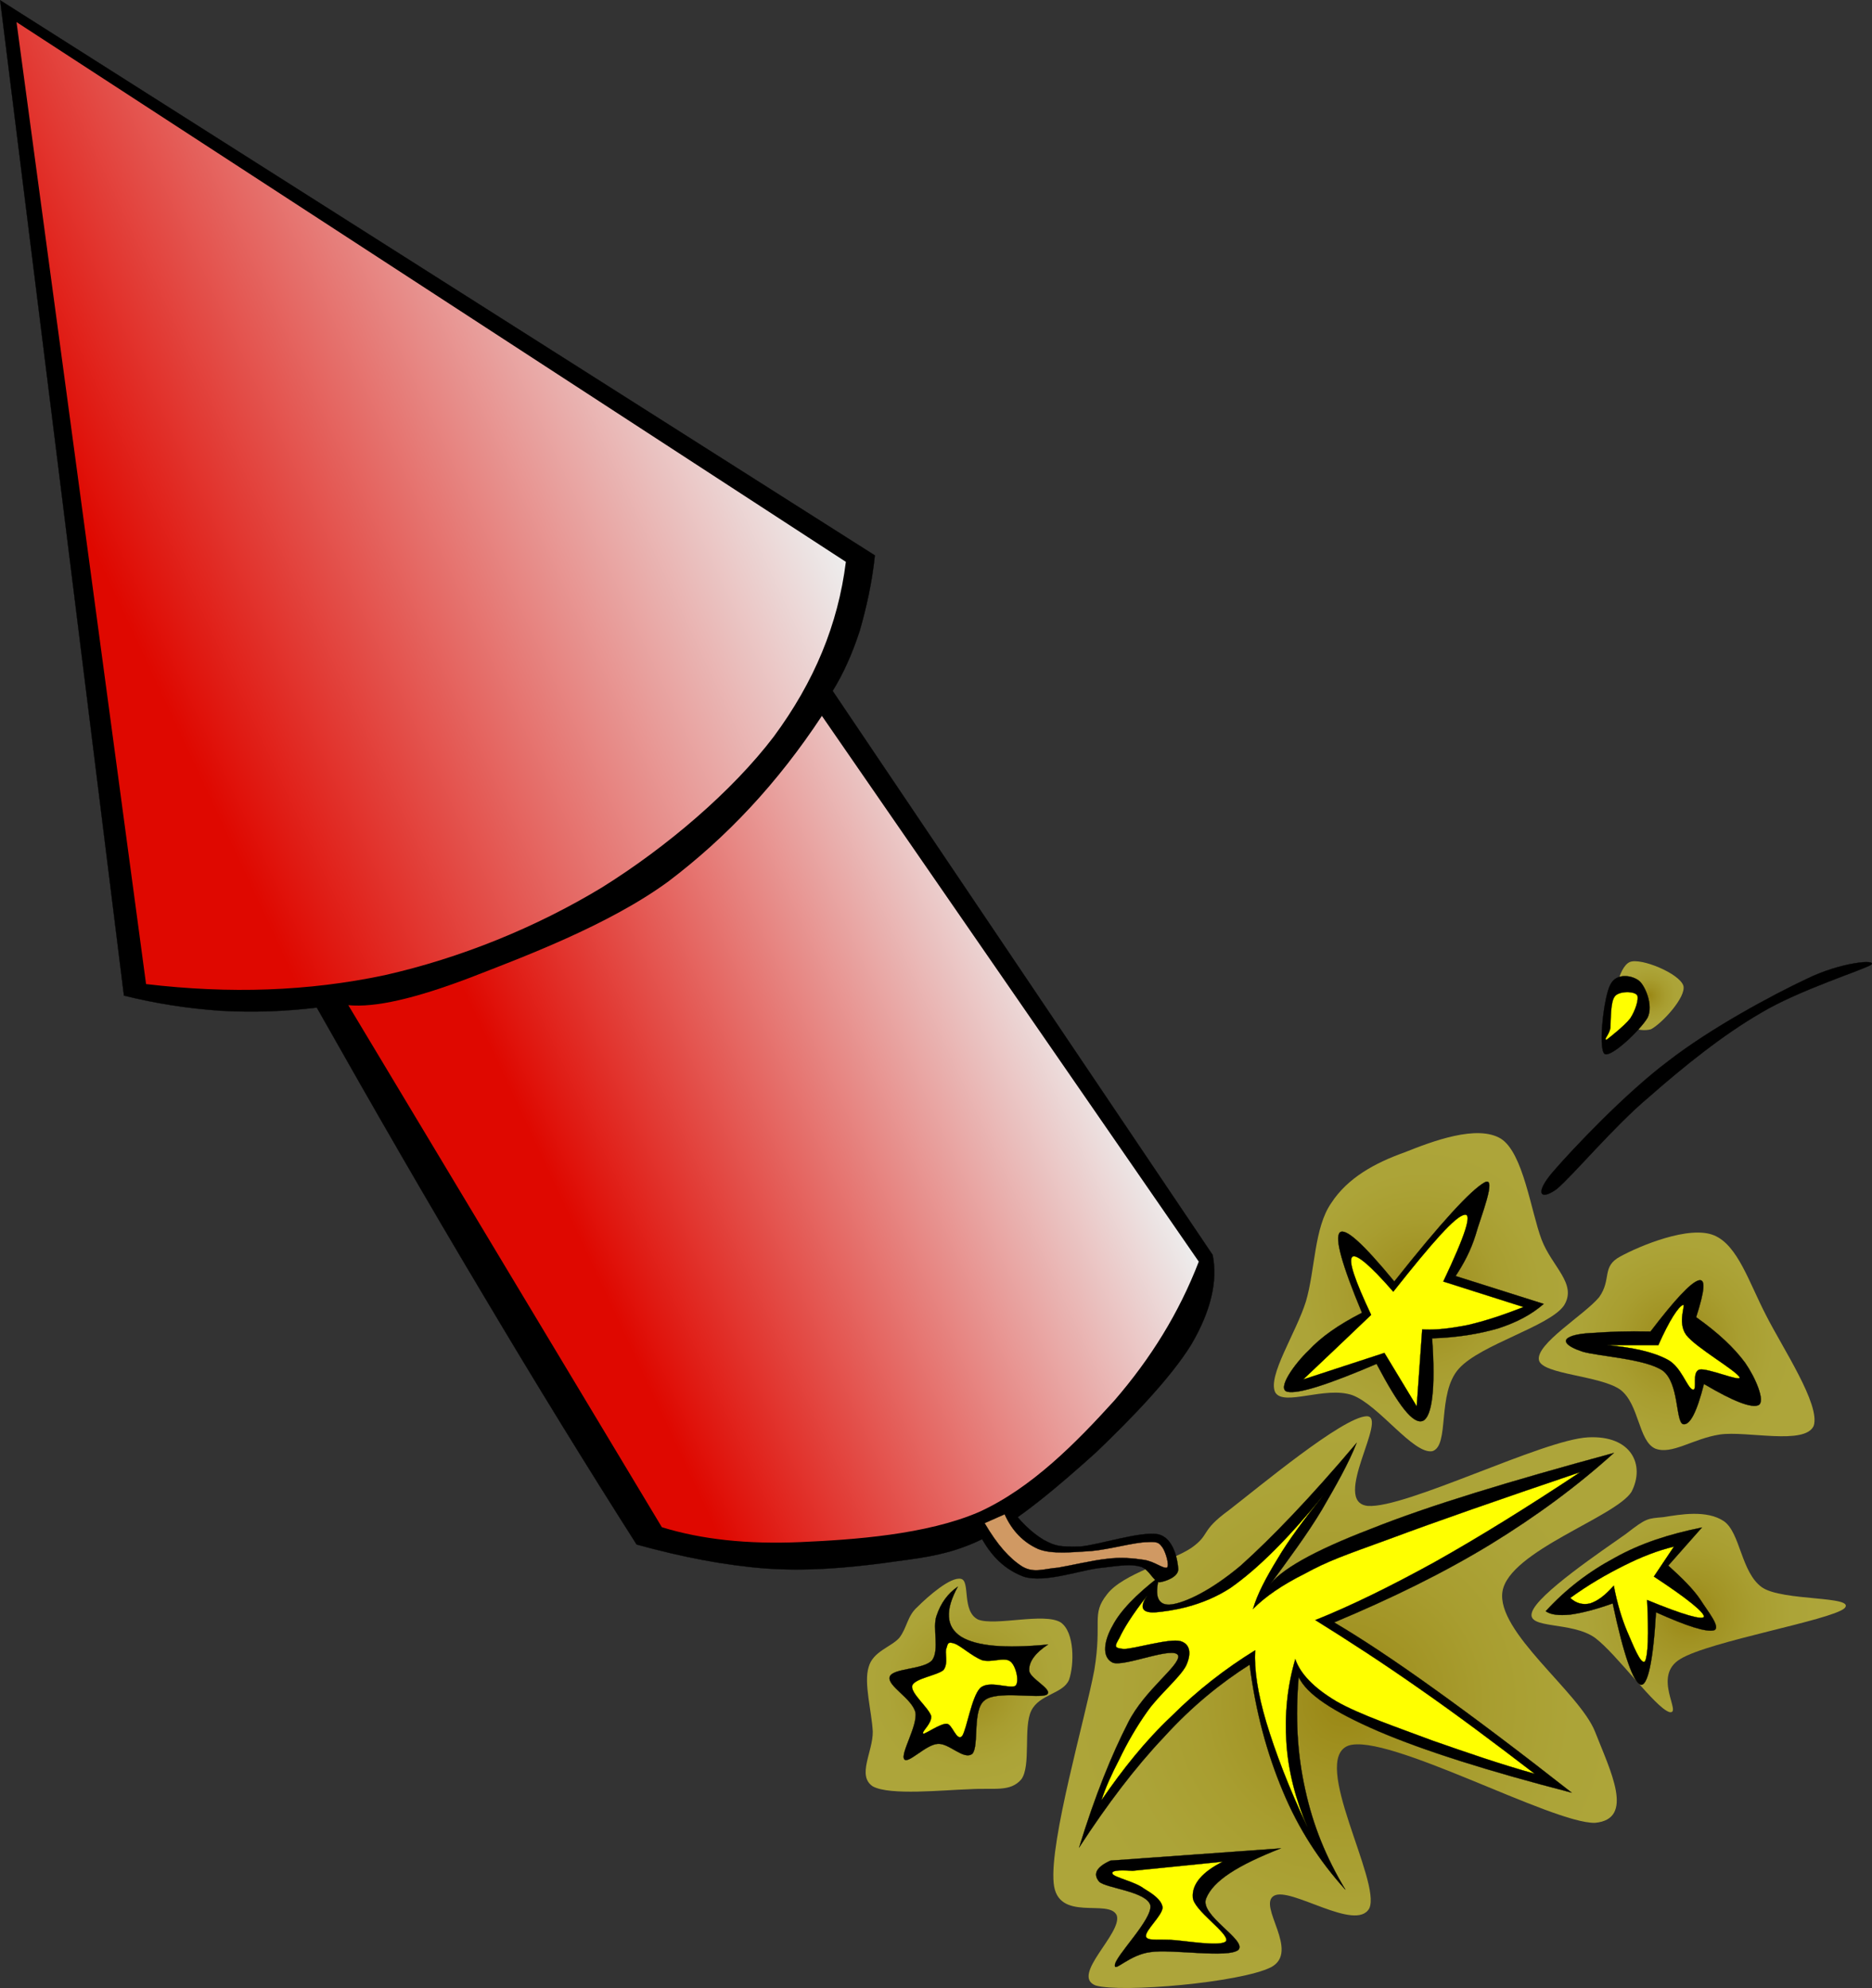
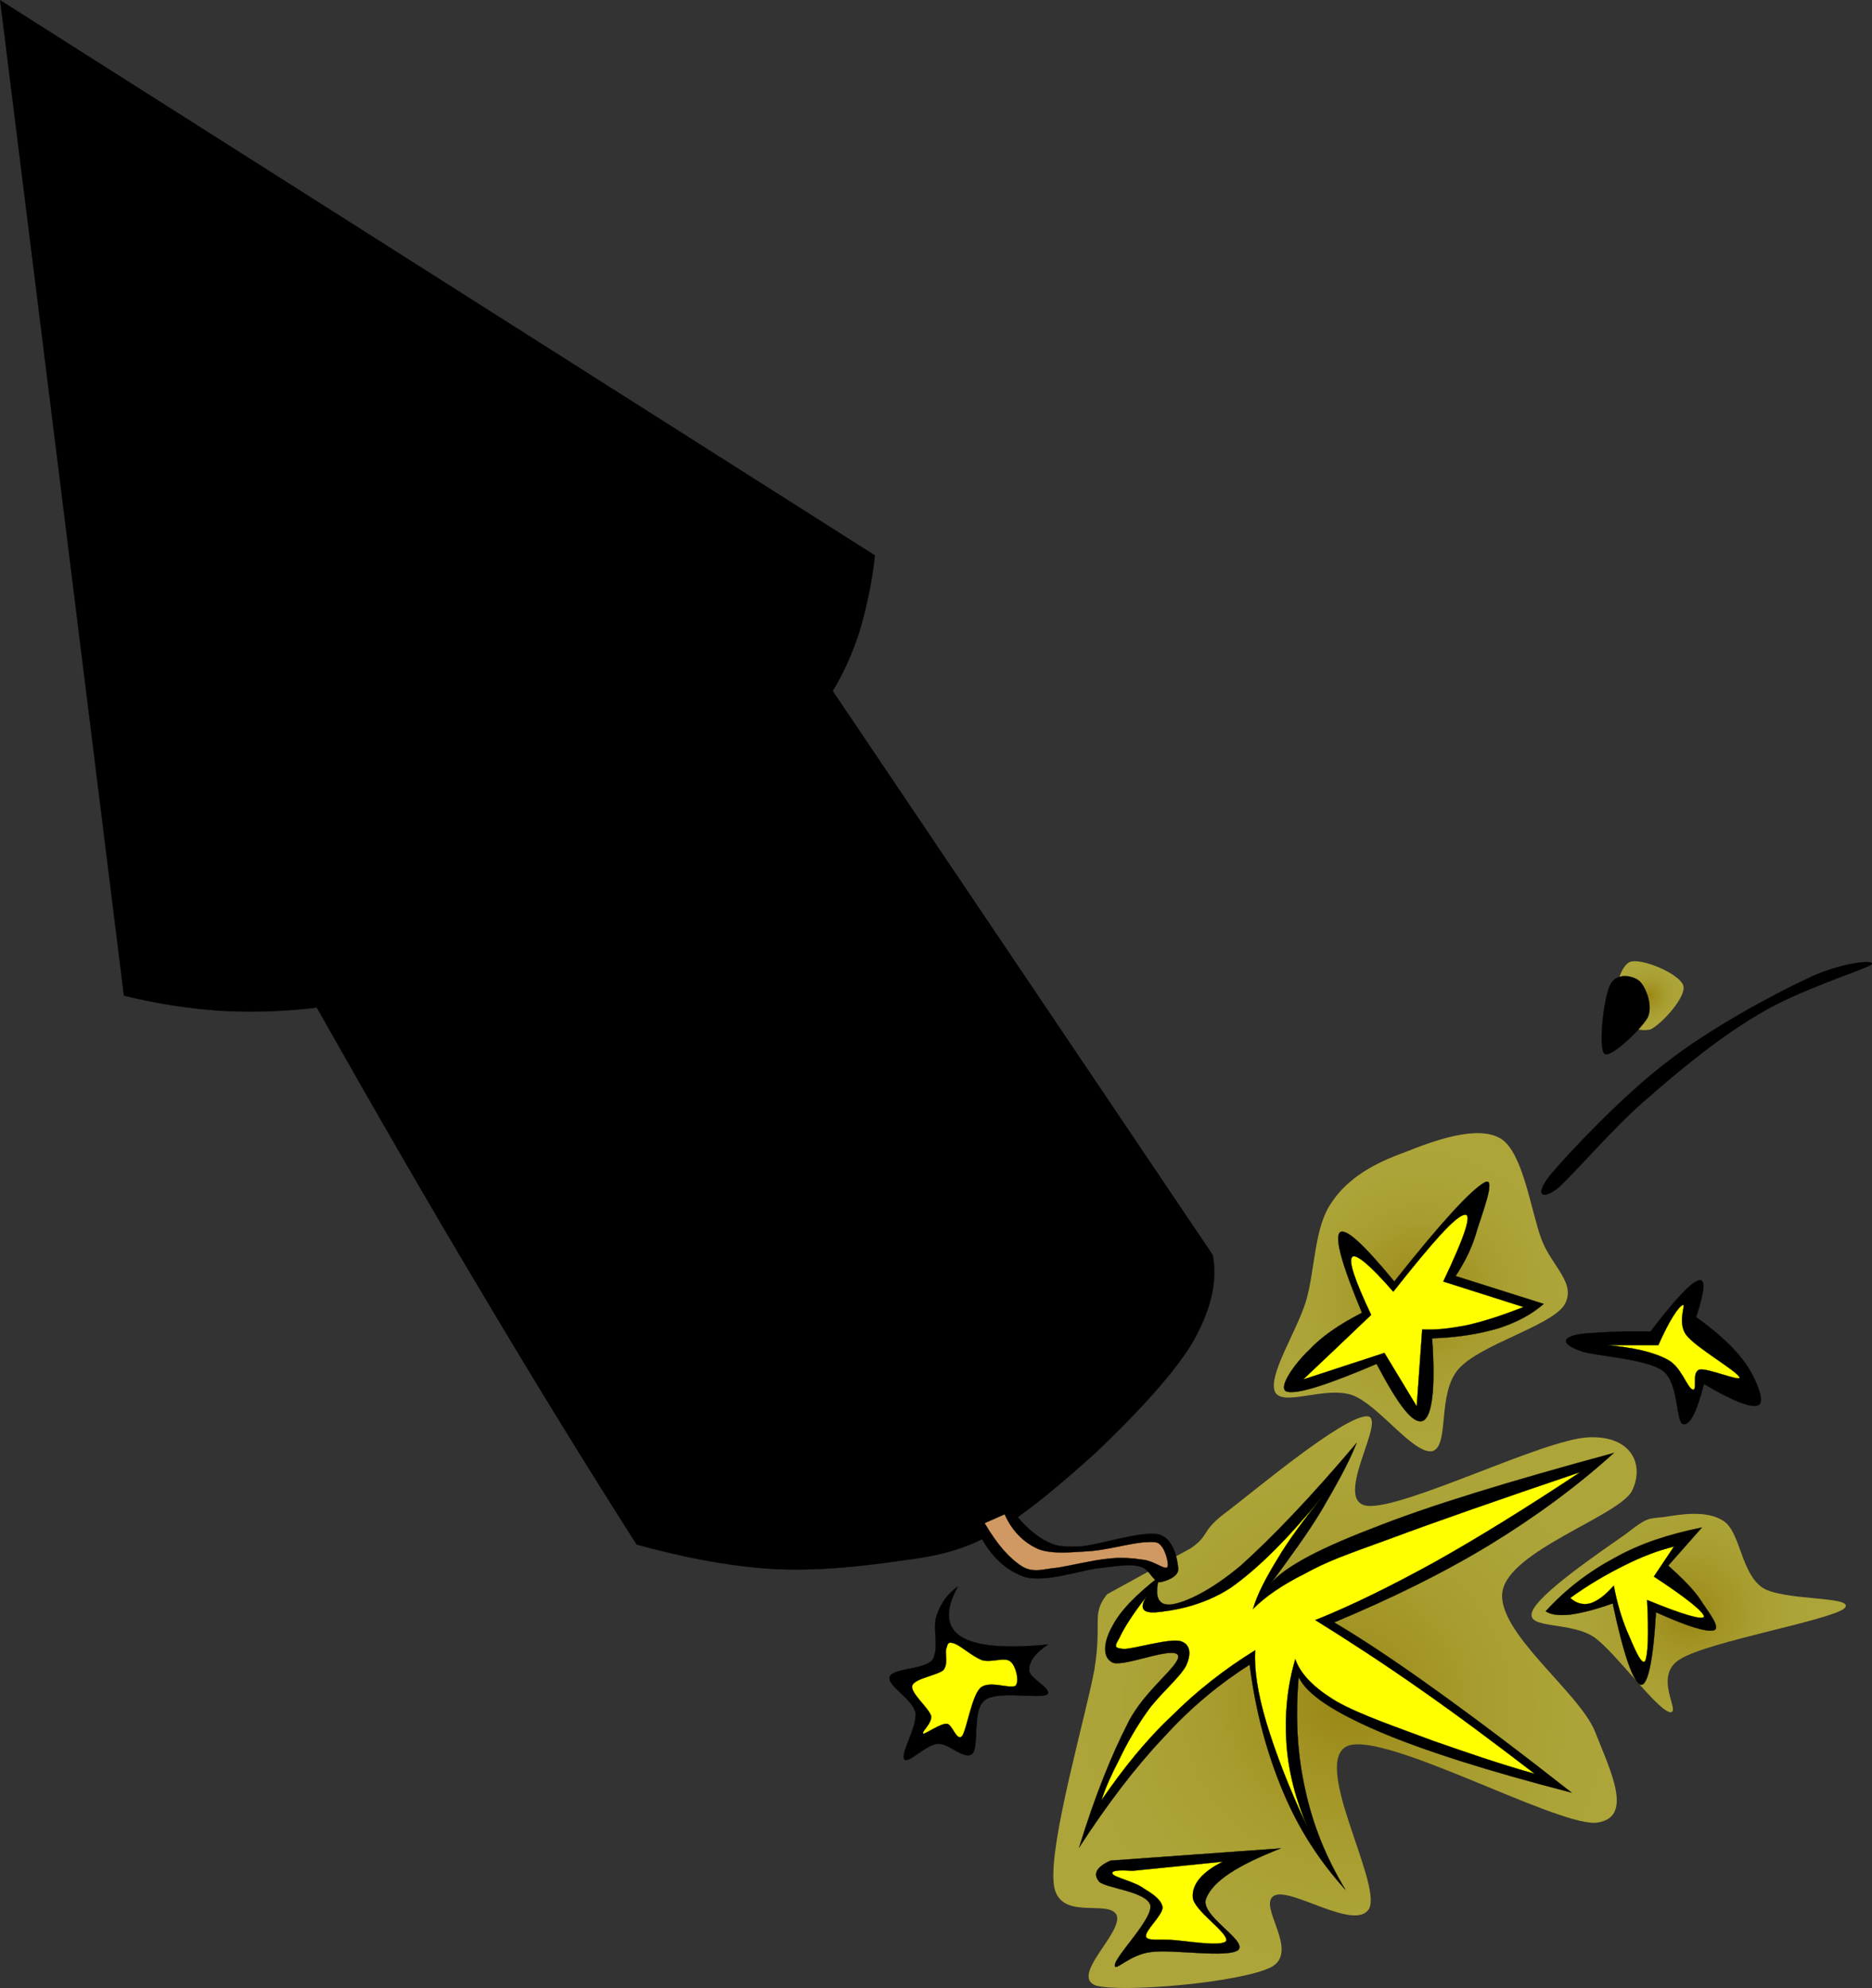
<svg xmlns="http://www.w3.org/2000/svg" version="1.0" width="258.566" height="274.596" viewBox="0 0 258.566 274.596" id="Layer_1" xml:space="preserve">
  <rect x="0" y="0" width="258.566" height="274.596" fill="#333333" stroke="none" />
  <defs id="defs136" />
  <g id="g5">
    <radialGradient cx="133.846" cy="232.768" r="14.496" id="XMLID_9_" gradientUnits="userSpaceOnUse">
      <stop style="stop-color:#dfc000;stop-opacity:1" offset="0.005" id="stop8" />
      <stop style="stop-color:#ecd41a;stop-opacity:1" offset="0.239" id="stop10" />
      <stop style="stop-color:#f7e52e;stop-opacity:1" offset="0.499" id="stop12" />
      <stop style="stop-color:#fdef3b;stop-opacity:1" offset="0.755" id="stop14" />
      <stop style="stop-color:#fff23f;stop-opacity:1" offset="1" id="stop16" />
    </radialGradient>
-     <path d="M 124.222,226.224 C 123.07,227.52 120.55,228.096 119.974,230.291 C 119.29,232.487 120.406,236.376 120.55,239.184 C 120.586,241.955 118.318,245.268 120.55,246.744 C 122.89,248.04 130.306,247.248 133.906,247.14 C 137.361,246.924 139.521,247.572 141.07,245.772 C 142.437,243.9 141.322,238.572 142.437,236.304 C 143.554,234 146.867,233.964 147.658,232.02 C 148.379,229.968 148.451,225.432 146.506,224.1 C 144.238,222.696 137.471,224.64 135.094,223.704 C 132.791,222.553 134.051,218.412 132.754,218.089 C 131.315,217.729 128.147,220.536 126.742,221.941 C 125.302,223.199 125.302,224.819 124.222,226.224 L 124.222,226.224 z " style="opacity:0.6;fill:url(#XMLID_9_);fill-rule:evenodd" id="path18" />
    <radialGradient cx="196.254" cy="178.494" r="21.157" id="XMLID_10_" gradientUnits="userSpaceOnUse">
      <stop style="stop-color:#dfc000;stop-opacity:1" offset="0.005" id="stop21" />
      <stop style="stop-color:#ecd41a;stop-opacity:1" offset="0.239" id="stop23" />
      <stop style="stop-color:#f7e52e;stop-opacity:1" offset="0.499" id="stop25" />
      <stop style="stop-color:#fdef3b;stop-opacity:1" offset="0.755" id="stop27" />
      <stop style="stop-color:#fff23f;stop-opacity:1" offset="1" id="stop29" />
    </radialGradient>
    <path d="M 183.875,166.176 C 186.143,162.684 189.922,160.632 193.955,159.192 C 197.914,157.608 204.035,155.304 207.31,157.284 C 210.406,159.264 211.451,167.293 212.925,171.217 C 214.366,174.996 217.894,177.337 216.021,180.324 C 214.042,183.204 204.539,185.688 201.513,189.036 C 198.417,192.456 200.29,199.692 197.841,200.448 C 195.214,200.917 190.462,194.076 186.79,192.709 C 183.009,191.412 177.286,194.328 176.134,192.313 C 175.054,190.045 179.013,184.141 180.382,179.749 C 181.678,175.319 181.498,169.596 183.875,166.176 L 183.875,166.176 z " style="opacity:0.6;fill:url(#XMLID_10_);fill-rule:evenodd" id="path31" />
    <radialGradient cx="231.584" cy="185.273" r="17.152" id="XMLID_11_" gradientUnits="userSpaceOnUse">
      <stop style="stop-color:#dfc000;stop-opacity:1" offset="0.005" id="stop34" />
      <stop style="stop-color:#ecd41a;stop-opacity:1" offset="0.239" id="stop36" />
      <stop style="stop-color:#f7e52e;stop-opacity:1" offset="0.499" id="stop38" />
      <stop style="stop-color:#fdef3b;stop-opacity:1" offset="0.755" id="stop40" />
      <stop style="stop-color:#fff23f;stop-opacity:1" offset="1" id="stop42" />
    </radialGradient>
-     <path d="M 223.799,173.556 C 226.426,172.116 233.338,169.2 236.758,170.64 C 240.035,172.008 241.582,177.156 243.922,181.656 C 246.19,186.156 251.483,194.04 250.51,196.956 C 249.287,199.656 241.258,197.604 237.551,198.144 C 233.807,198.72 230.926,200.988 228.623,200.088 C 226.283,199.044 226.426,193.932 223.799,191.951 C 220.99,189.972 213.035,189.863 212.567,187.884 C 212.063,185.652 218.903,181.584 220.883,179.172 C 222.646,176.688 221.17,174.96 223.799,173.556 L 223.799,173.556 z " style="opacity:0.6;fill:url(#XMLID_11_);fill-rule:evenodd" id="path44" />
    <radialGradient cx="185.775" cy="235.109" r="39.889" id="XMLID_12_" gradientUnits="userSpaceOnUse">
      <stop style="stop-color:#dfc000;stop-opacity:1" offset="0.005" id="stop47" />
      <stop style="stop-color:#ecd41a;stop-opacity:1" offset="0.239" id="stop49" />
      <stop style="stop-color:#f7e52e;stop-opacity:1" offset="0.499" id="stop51" />
      <stop style="stop-color:#fdef3b;stop-opacity:1" offset="0.755" id="stop53" />
      <stop style="stop-color:#fff23f;stop-opacity:1" offset="1" id="stop55" />
    </radialGradient>
-     <path d="M 164.506,213.84 C 167.277,211.896 165.658,211.571 169.762,208.584 C 173.867,205.416 185.422,195.768 188.735,195.623 C 191.903,195.516 183.766,207.468 188.915,208.008 C 194.136,208.404 213.071,198.863 219.335,198.539 C 225.384,198.216 227.255,202.392 225.347,206.063 C 223.152,209.555 208.464,214.235 207.527,219.815 C 206.629,225.395 218.148,233.747 220.308,239.183 C 222.431,244.619 225.851,251.279 220.308,251.783 C 214.439,251.928 191.507,239.256 186.216,241.128 C 180.96,243.18 190.823,259.92 189.132,263.592 C 187.296,266.94 178.224,260.531 175.956,261.863 C 173.651,263.231 179.628,269.567 175.56,271.727 C 171.347,273.851 154.896,275.29 151.331,274.248 C 147.804,272.88 155.075,267.012 154.247,264.563 C 153.204,262.187 146.04,265.607 145.536,260.099 C 144.96,254.267 149.891,237.383 151.151,230.687 C 152.266,223.919 150.682,223.019 152.915,220.211 C 155.074,217.367 161.662,215.712 164.506,213.84 L 164.506,213.84 z " style="opacity:0.6;fill:url(#XMLID_12_);fill-rule:evenodd" id="path57" />
+     <path d="M 164.506,213.84 C 167.277,211.896 165.658,211.571 169.762,208.584 C 173.867,205.416 185.422,195.768 188.735,195.623 C 191.903,195.516 183.766,207.468 188.915,208.008 C 194.136,208.404 213.071,198.863 219.335,198.539 C 225.384,198.216 227.255,202.392 225.347,206.063 C 223.152,209.555 208.464,214.235 207.527,219.815 C 206.629,225.395 218.148,233.747 220.308,239.183 C 222.431,244.619 225.851,251.279 220.308,251.783 C 214.439,251.928 191.507,239.256 186.216,241.128 C 180.96,243.18 190.823,259.92 189.132,263.592 C 187.296,266.94 178.224,260.531 175.956,261.863 C 173.651,263.231 179.628,269.567 175.56,271.727 C 171.347,273.851 154.896,275.29 151.331,274.248 C 147.804,272.88 155.075,267.012 154.247,264.563 C 153.204,262.187 146.04,265.607 145.536,260.099 C 144.96,254.267 149.891,237.383 151.151,230.687 C 152.266,223.919 150.682,223.019 152.915,220.211 L 164.506,213.84 z " style="opacity:0.6;fill:url(#XMLID_12_);fill-rule:evenodd" id="path57" />
    <radialGradient cx="233.244" cy="222.803" r="18.151" id="XMLID_13_" gradientUnits="userSpaceOnUse">
      <stop style="stop-color:#dfc000;stop-opacity:1" offset="0.005" id="stop60" />
      <stop style="stop-color:#ecd41a;stop-opacity:1" offset="0.239" id="stop62" />
      <stop style="stop-color:#f7e52e;stop-opacity:1" offset="0.499" id="stop64" />
      <stop style="stop-color:#fdef3b;stop-opacity:1" offset="0.755" id="stop66" />
      <stop style="stop-color:#fff23f;stop-opacity:1" offset="1" id="stop68" />
    </radialGradient>
    <path d="M 229.773,209.556 C 232.043,209.196 235.75,208.512 238.127,210.132 C 240.395,211.752 240.467,217.152 243.346,219.239 C 246.155,221.219 256.487,220.391 254.758,222.155 C 252.815,223.811 236.147,226.691 232.115,229.139 C 228.082,231.515 232.474,236.879 230.566,236.483 C 228.586,235.836 223.367,228.527 220.306,226.223 C 217.066,223.919 210.874,225.071 211.593,222.731 C 212.277,220.247 221.458,214.091 224.554,211.895 C 227.471,209.628 227.543,209.771 229.773,209.556 L 229.773,209.556 z " style="opacity:0.6;fill:url(#XMLID_13_);fill-rule:evenodd" id="path70" />
    <radialGradient cx="227.791" cy="137.529" r="4.758" id="XMLID_14_" gradientUnits="userSpaceOnUse">
      <stop style="stop-color:#dfc000;stop-opacity:1" offset="0.005" id="stop73" />
      <stop style="stop-color:#ecd41a;stop-opacity:1" offset="0.239" id="stop75" />
      <stop style="stop-color:#f7e52e;stop-opacity:1" offset="0.499" id="stop77" />
      <stop style="stop-color:#fdef3b;stop-opacity:1" offset="0.755" id="stop79" />
      <stop style="stop-color:#fff23f;stop-opacity:1" offset="1" id="stop81" />
    </radialGradient>
    <path d="M 225.131,132.875 C 223.475,133.559 222.682,138.347 223.186,140.039 C 223.655,141.588 226.391,142.668 228.047,142.163 C 229.559,141.371 232.942,137.699 232.51,136.151 C 231.971,134.459 226.643,132.264 225.131,132.875 L 225.131,132.875 z " style="opacity:0.6;fill:url(#XMLID_14_);fill-rule:evenodd" id="path83" />
    <path d="M 0.022,0.036 L 120.838,76.716 L 120.838,76.716 C 120.442,80.532 119.65,83.952 118.75,87.12 C 117.706,90.288 116.554,92.916 115.006,95.436 L 115.006,95.436 L 167.494,173.34 L 167.494,173.34 C 168.215,176.976 167.242,181.079 164.578,185.652 C 161.734,190.297 156.226,195.984 151.367,200.629 C 146.398,205.093 140.853,209.881 135.849,212.509 C 130.81,214.992 126.778,215.209 121.809,215.929 C 116.733,216.576 111.441,217.045 105.789,216.649 C 100.101,216.217 94.197,215.065 87.933,213.337 L 87.933,213.337 C 81.057,202.536 74.073,191.196 66.693,178.776 C 59.205,166.248 51.753,153.324 43.761,139.176 L 43.761,139.176 C 39.189,139.716 34.977,139.86 30.441,139.608 C 25.869,139.284 21.657,138.636 17.121,137.52 L 17.121,137.52 C 11.434,91.691 5.746,45.863 0.022,0.036 L 0.022,0.036 z " style="fill-rule:evenodd;stroke:#000000;stroke-width:0.036;stroke-miterlimit:10" id="path85" />
    <linearGradient x1="-3.681" y1="84.769" x2="98.053" y2="37.33" id="XMLID_15_" gradientUnits="userSpaceOnUse">
      <stop style="stop-color:#df0800;stop-opacity:1" offset="0.167" id="stop88" />
      <stop style="stop-color:#ededed;stop-opacity:1" offset="1" id="stop90" />
    </linearGradient>
-     <path d="M 2.282,3.051 L 116.834,77.607 L 116.834,77.607 C 115.754,86.247 112.478,94.167 106.862,101.763 C 101.138,109.287 92.066,117.027 83.102,122.607 C 73.994,128.115 63.626,132.327 53.114,134.703 C 42.53,136.935 31.73,137.295 20.174,135.927 L 20.174,135.927 C 14.234,91.646 8.258,47.367 2.282,3.051 L 2.282,3.051 z " style="fill:url(#XMLID_15_);fill-rule:evenodd" id="path92" />
    <linearGradient x1="67.486" y1="180.394" x2="150.405" y2="141.728" id="XMLID_16_" gradientUnits="userSpaceOnUse">
      <stop style="stop-color:#df0800;stop-opacity:1" offset="0.167" id="stop95" />
      <stop style="stop-color:#ededed;stop-opacity:1" offset="1" id="stop97" />
    </linearGradient>
-     <path d="M 48.11,138.843 C 51.854,139.202 57.362,137.906 64.778,135.099 C 72.194,132.219 84.002,127.827 92.282,121.779 C 100.418,115.623 107.402,108.171 113.522,98.883 L 113.522,98.883 L 165.578,174.267 L 165.578,174.267 C 162.842,181.359 158.955,187.622 153.914,193.455 C 148.693,199.216 142.502,205.552 135.193,208.863 C 127.886,211.995 117.878,212.679 110.606,213.004 C 103.226,213.327 96.926,212.644 91.418,210.951 L 91.418,210.951 C 76.982,186.938 62.546,162.891 48.11,138.843 L 48.11,138.843 z " style="fill:url(#XMLID_16_);fill-rule:evenodd" id="path99" />
    <path d="M 134.447,210.096 C 136.138,214.2 138.261,216.575 141.357,217.764 C 144.382,218.736 149.459,216.756 152.302,216.539 C 154.894,216.216 156.261,216.035 157.521,216.395 C 158.746,216.719 159.25,218.411 160.15,218.555 C 160.941,218.447 162.777,217.835 162.742,216.719 C 162.67,215.603 162.166,212.435 159.971,211.931 C 157.594,211.463 151.871,213.37 149.207,213.622 C 146.398,213.658 145.857,213.622 144.131,212.686 C 142.475,211.678 140.783,210.094 139.199,207.79 L 139.199,207.79 C 137.615,208.548 136.031,209.304 134.447,210.096 L 134.447,210.096 z " style="fill-rule:evenodd;stroke:#000000;stroke-width:0.036;stroke-miterlimit:10" id="path101" />
    <path d="M 135.994,210.384 L 138.765,209.159 L 138.765,209.159 C 139.81,211.5 141.394,213.048 143.374,213.947 C 145.317,214.739 148.233,214.38 150.753,214.235 C 153.237,214.019 156.73,213.011 158.458,213.011 C 160.005,212.903 160.114,213.155 160.581,213.767 C 160.977,214.343 161.554,216.143 161.192,216.538 C 160.581,216.683 159.465,215.675 157.989,215.459 C 156.55,215.242 154.856,215.063 152.913,215.314 C 150.86,215.53 148.054,216.214 146.145,216.538 C 144.202,216.683 142.832,217.331 141.213,216.394 C 139.451,215.279 137.758,213.407 135.994,210.384 L 135.994,210.384 z " style="fill:#d09963;fill-rule:evenodd;stroke:#000000;stroke-width:0.036;stroke-miterlimit:10" id="path103" />
    <path d="M 160.15,217.764 C 156.875,220.284 154.714,222.552 153.67,224.568 C 152.555,226.512 152.086,228.852 153.67,229.644 C 155.219,230.328 162.274,227.232 162.742,228.708 C 162.994,230.075 158.097,233.424 155.83,237.924 C 153.562,242.352 151.258,248.004 149.062,255.168 L 149.062,255.168 C 152.951,249.191 156.802,244.115 160.761,239.939 C 164.65,235.655 168.646,232.451 172.605,229.931 L 172.605,229.931 C 173.433,236.447 175.017,242.243 177.214,247.463 C 179.374,252.647 182.29,257.11 185.818,260.999 L 185.818,260.999 C 183.154,256.57 181.353,252.143 180.273,247.175 C 179.158,242.171 178.906,237.167 179.375,231.622 L 179.375,231.622 C 180.455,233.999 184.09,236.41 190.426,239.146 C 196.762,241.846 205.51,244.618 217.067,247.606 L 217.067,247.606 C 209.868,241.954 203.602,237.238 198.131,233.314 C 192.623,229.354 188.051,226.331 184.27,224.098 L 184.27,224.098 C 192.262,220.75 199.319,217.294 205.834,213.334 C 212.242,209.409 217.93,205.197 222.898,200.697 L 222.898,200.697 C 208.353,204.657 197.41,207.969 189.382,211.174 C 181.39,214.234 176.71,216.898 175.198,219.166 L 175.198,219.166 C 178.005,215.35 180.596,211.857 182.577,208.546 C 184.52,205.197 186.249,202.174 187.366,199.33 L 187.366,199.33 C 180.921,206.962 175.593,212.47 171.382,216.25 C 167.097,219.85 163.642,221.361 161.841,221.613 C 159.971,221.867 159.357,220.535 160.15,217.764 L 160.15,217.764 z " style="fill-rule:evenodd;stroke:#000000;stroke-width:0.036;stroke-miterlimit:10" id="path105" />
    <path d="M 158.459,220.392 C 156.334,223.092 155.182,225 154.605,226.26 C 153.921,227.448 153.849,227.628 155.218,227.772 C 156.622,227.772 161.554,226.26 163.066,226.692 C 164.361,227.088 164.615,228.348 163.822,230.076 C 162.994,231.696 160.006,234.18 158.459,236.412 C 156.947,238.536 155.615,240.877 154.605,243.001 C 153.525,245.089 152.699,246.889 152.123,248.689 L 152.123,248.689 C 155.109,244.333 158.207,240.445 161.842,237.025 C 165.334,233.533 169.223,230.509 173.362,227.953 L 173.362,227.953 C 173.219,230.546 173.686,233.821 174.911,237.926 C 176.136,241.957 177.934,246.781 180.599,252.398 L 180.599,252.398 C 178.908,248.438 177.935,244.586 177.683,240.698 C 177.431,236.846 177.792,232.958 178.908,229.178 L 178.908,229.178 C 179.592,231.157 181.392,233.102 184.596,235.01 C 187.801,236.846 193.129,238.646 197.809,240.409 C 202.454,242.029 206.989,243.613 211.993,245.017 L 211.993,245.017 C 206.413,240.733 201.264,236.881 196.153,233.317 C 191.077,229.754 186.253,226.621 181.68,223.777 L 181.68,223.777 C 186.541,221.834 191.977,219.17 198.133,215.785 C 204.289,212.329 210.912,208.225 218.293,203.329 L 218.293,203.329 C 207.023,207.145 198.348,210.17 191.977,212.546 C 185.534,214.886 183.444,215.606 180.276,217.334 C 177.038,218.953 174.768,220.537 173.077,222.23 L 173.077,222.23 C 173.653,220.214 174.878,217.91 176.462,215.318 C 178.009,212.69 180.206,209.774 182.761,206.57 L 182.761,206.57 C 178.046,212.366 173.833,216.614 169.982,219.314 C 165.986,221.942 161.63,222.518 159.685,222.698 C 157.811,222.84 157.27,222.119 158.459,220.392 L 158.459,220.392 z " style="fill:#ffff00;fill-rule:evenodd;stroke:#000000;stroke-width:0.036;stroke-miterlimit:10" id="path107" />
    <path d="M 132.287,219.168 C 130.521,222.407 130.631,224.712 132.754,226.079 C 134.879,227.376 138.731,227.735 144.742,227.159 L 144.742,227.159 C 142.978,228.311 142.115,229.535 142.15,230.687 C 142.078,231.803 145.535,233.351 144.597,234.071 C 143.482,234.683 137.65,233.46 135.993,234.863 C 134.264,236.159 135.272,241.163 134.302,242.243 C 133.114,243.18 131.097,240.731 129.513,240.876 C 127.857,240.983 125.445,243.684 124.905,243 C 124.329,242.243 126.741,238.428 126.453,236.556 C 125.985,234.576 122.529,232.884 122.889,231.623 C 123.249,230.399 127.605,230.651 128.757,229.319 C 129.801,227.843 128.757,224.819 129.369,223.163 C 129.947,221.436 130.918,220.104 132.287,219.168 L 132.287,219.168 z " style="fill-rule:evenodd;stroke:#000000;stroke-width:0.036;stroke-miterlimit:10" id="path109" />
    <path d="M 130.738,227.628 C 130.414,228.239 131.062,229.716 130.306,230.688 C 129.369,231.444 126.309,231.84 125.986,232.848 C 125.77,233.892 128.218,235.836 128.614,237.024 C 128.722,238.14 127.21,239.184 127.534,239.472 C 127.786,239.544 129.874,238.068 130.738,238.104 C 131.531,238.068 132.105,240.624 132.898,239.796 C 133.546,238.823 134.193,234.396 135.382,233.172 C 136.605,232.02 139.486,233.352 140.277,232.848 C 140.853,232.2 140.277,229.968 139.521,229.464 C 138.658,228.852 137.001,229.68 135.669,229.319 C 134.302,228.815 132.646,227.267 131.817,227.015 C 130.955,226.728 130.918,226.979 130.738,227.628 L 130.738,227.628 z " style="fill:#ffff00;fill-rule:evenodd;stroke:#000000;stroke-width:0.036;stroke-miterlimit:10" id="path111" />
    <path d="M 153.383,257.004 L 176.891,255.312 L 176.891,255.312 C 170.952,257.652 167.567,259.776 166.594,262.224 C 165.623,264.564 172.246,267.948 171.059,269.316 C 169.69,270.54 161.7,269.172 158.891,269.64 C 156.01,270 153.922,272.411 153.995,271.476 C 153.923,270.288 159.251,265.104 158.891,263.16 C 158.35,261.253 152.807,260.82 151.834,259.921 C 150.934,258.876 151.402,257.903 153.383,257.004 L 153.383,257.004 z " style="fill-rule:evenodd;stroke:#000000;stroke-width:0.036;stroke-miterlimit:10" id="path113" />
    <path d="M 156.441,258.407 L 168.898,257.147 L 168.898,257.147 C 166.089,258.551 164.615,260.243 164.757,262.079 C 164.829,263.844 169.798,267.048 169.366,268.092 C 168.79,268.991 163.497,268.02 161.661,267.947 C 159.718,267.876 158.458,268.092 158.276,267.479 C 158.169,266.615 160.508,264.635 160.581,263.483 C 160.436,262.367 159.104,261.539 157.989,260.855 C 156.692,259.883 153.958,259.343 153.669,258.839 C 153.455,258.407 154.246,258.264 156.441,258.407 L 156.441,258.407 z " style="fill:#ffff00;fill-rule:evenodd;stroke:#000000;stroke-width:0.036;stroke-miterlimit:10" id="path115" />
    <path d="M 213.502,222.552 C 216.273,219.528 219.406,217.115 223.043,215.172 C 226.643,213.155 230.602,211.896 235.066,210.995 L 235.066,210.995 L 230.421,216.252 L 230.421,216.252 C 232.257,217.907 233.878,219.491 234.886,221.004 C 235.857,222.552 237.73,224.783 236.757,225.18 C 235.677,225.468 233.05,224.64 228.73,222.696 L 228.73,222.696 C 228.334,229.536 227.578,232.921 226.605,232.704 C 225.634,232.381 224.302,228.816 222.753,221.473 L 222.753,221.473 C 220.341,222.337 218.433,222.805 216.886,223.021 C 215.303,223.163 214.223,223.056 213.502,222.552 L 213.502,222.552 z " style="fill-rule:evenodd;stroke:#000000;stroke-width:0.036;stroke-miterlimit:10" id="path117" />
    <path d="M 216.887,220.716 C 219.407,218.88 221.926,217.44 224.303,216.252 C 226.75,215.027 228.875,214.199 231.215,213.623 L 231.215,213.623 L 228.442,217.764 L 228.442,217.764 C 233.266,220.932 235.391,222.732 235.354,223.308 C 235.211,223.812 232.547,223.092 227.506,221.004 L 227.506,221.004 C 227.758,225.9 227.615,228.672 227.219,229.464 C 226.643,230.111 225.49,227.016 224.735,225.323 C 223.979,223.523 223.368,221.471 222.899,219.023 L 222.899,219.023 C 221.639,220.427 220.704,221.111 219.659,221.471 C 218.65,221.724 217.678,221.472 216.887,220.716 L 216.887,220.716 z " style="fill:#ffff00;fill-rule:evenodd;stroke:#000000;stroke-width:0.036;stroke-miterlimit:10" id="path119" />
    <path d="M 216.742,184.716 C 217.246,184.428 218.326,184.176 220.269,184.104 C 222.177,183.96 224.699,183.852 227.974,183.924 L 227.974,183.924 C 231.357,179.495 233.517,177.192 234.597,176.867 C 235.605,176.579 235.497,178.128 234.273,181.943 L 234.273,181.943 C 237.371,184.139 239.531,186.191 241.043,188.243 C 242.447,190.26 243.85,193.5 242.914,194.075 C 241.941,194.544 239.422,193.571 235.353,191.159 L 235.353,191.159 C 234.345,195.155 233.374,196.955 232.437,196.703 C 231.429,196.235 231.933,191.052 229.666,189.323 C 227.254,187.668 220.738,187.344 218.578,186.695 C 216.383,185.976 215.77,185.184 216.742,184.716 L 216.742,184.716 z " style="fill-rule:evenodd;stroke:#000000;stroke-width:0.036;stroke-miterlimit:10" id="path121" />
    <path d="M 221.963,185.796 L 229.055,185.796 L 229.055,185.796 C 230.602,182.304 231.826,180.504 232.438,180.252 C 232.942,180 231.61,182.628 232.907,184.392 C 234.204,186.12 239.854,189.324 240.288,190.26 C 240.431,190.907 235.858,188.928 234.743,189.18 C 233.591,189.504 234.526,192.096 233.807,191.951 C 232.979,191.663 232.258,188.783 230.278,187.775 C 228.299,186.731 225.525,186.119 221.963,185.796 L 221.963,185.796 z " style="fill:#ffff00;fill-rule:evenodd;stroke:#000000;stroke-width:0.036;stroke-miterlimit:10" id="path123" />
    <path d="M 188.123,181.332 C 185.314,174.6 184.342,171 185.062,170.243 C 185.818,169.559 188.23,171.72 192.585,177.012 L 192.585,177.012 C 199.03,168.876 203.134,164.411 205.042,163.332 C 206.878,162.323 204.429,168.3 203.817,170.567 C 203.133,172.763 202.161,174.563 201.046,176.255 L 201.046,176.255 L 213.214,180.107 L 213.214,180.107 C 211.521,181.584 209.47,182.663 206.913,183.491 C 204.286,184.247 201.298,184.752 197.806,184.859 L 197.806,184.859 C 198.31,191.88 197.769,195.623 196.581,196.235 C 195.214,196.847 193.198,194.183 190.138,188.387 L 190.138,188.387 C 183.478,191.231 179.374,192.563 177.825,192.239 C 176.276,191.88 178.87,188.315 180.741,186.551 C 182.471,184.68 184.883,182.987 188.123,181.332 L 188.123,181.332 z " style="fill-rule:evenodd;stroke:#000000;stroke-width:0.036;stroke-miterlimit:10" id="path125" />
    <path d="M 189.383,181.619 C 187.078,176.723 186.25,174.203 186.754,173.628 C 187.223,173.088 189.166,174.636 192.442,178.416 L 192.442,178.416 C 197.915,171.504 201.01,168.012 202.27,167.796 C 203.387,167.544 202.415,170.567 199.354,177.012 L 199.354,177.012 L 210.442,180.539 L 210.442,180.539 C 207.598,181.655 205.079,182.483 202.739,183.023 C 200.364,183.491 198.311,183.743 196.438,183.635 L 196.438,183.635 L 195.682,194.255 L 191.219,186.875 L 179.987,190.547 L 179.987,190.547 C 183.119,187.596 186.25,184.607 189.383,181.619 L 189.383,181.619 z " style="fill:#ffff00;fill-rule:evenodd;stroke:#000000;stroke-width:0.036;stroke-miterlimit:10" id="path127" />
    <path d="M 214.51,161.855 C 217.102,158.832 224.555,150.947 230.494,146.519 C 236.291,142.019 244.857,137.411 249.539,135.215 C 254.219,132.911 259.402,132.443 258.43,133.271 C 257.242,133.991 248.387,136.799 243.239,139.895 C 237.948,142.955 232.51,147.347 227.759,151.523 C 222.9,155.591 217.212,162.431 214.98,164.267 C 212.711,165.888 211.955,164.808 214.51,161.855 L 214.51,161.855 z " style="fill-rule:evenodd;stroke:#000000;stroke-width:0.036;stroke-miterlimit:10" id="path129" />
    <path d="M 222.43,136.007 C 221.532,137.663 220.739,144.683 221.602,145.548 C 222.43,146.232 226.643,142.199 227.579,140.544 C 228.372,138.852 227.255,136.26 226.464,135.54 C 225.525,134.711 223.258,134.315 222.43,136.007 L 222.43,136.007 z " style="fill-rule:evenodd;stroke:#000000;stroke-width:0.036;stroke-miterlimit:10" id="path131" />
-     <path d="M 222.43,141.983 C 222.502,140.903 222.43,138.347 223.043,137.628 C 223.582,136.872 225.777,136.872 226.139,137.483 C 226.391,137.987 225.887,139.607 225.166,140.687 C 224.375,141.695 222.322,143.315 221.926,143.603 C 221.387,143.676 222.25,142.991 222.43,141.983 L 222.43,141.983 z " style="fill:#ffff00;fill-rule:evenodd;stroke:#000000;stroke-width:0.036;stroke-miterlimit:10" id="path133" />
  </g>
</svg>